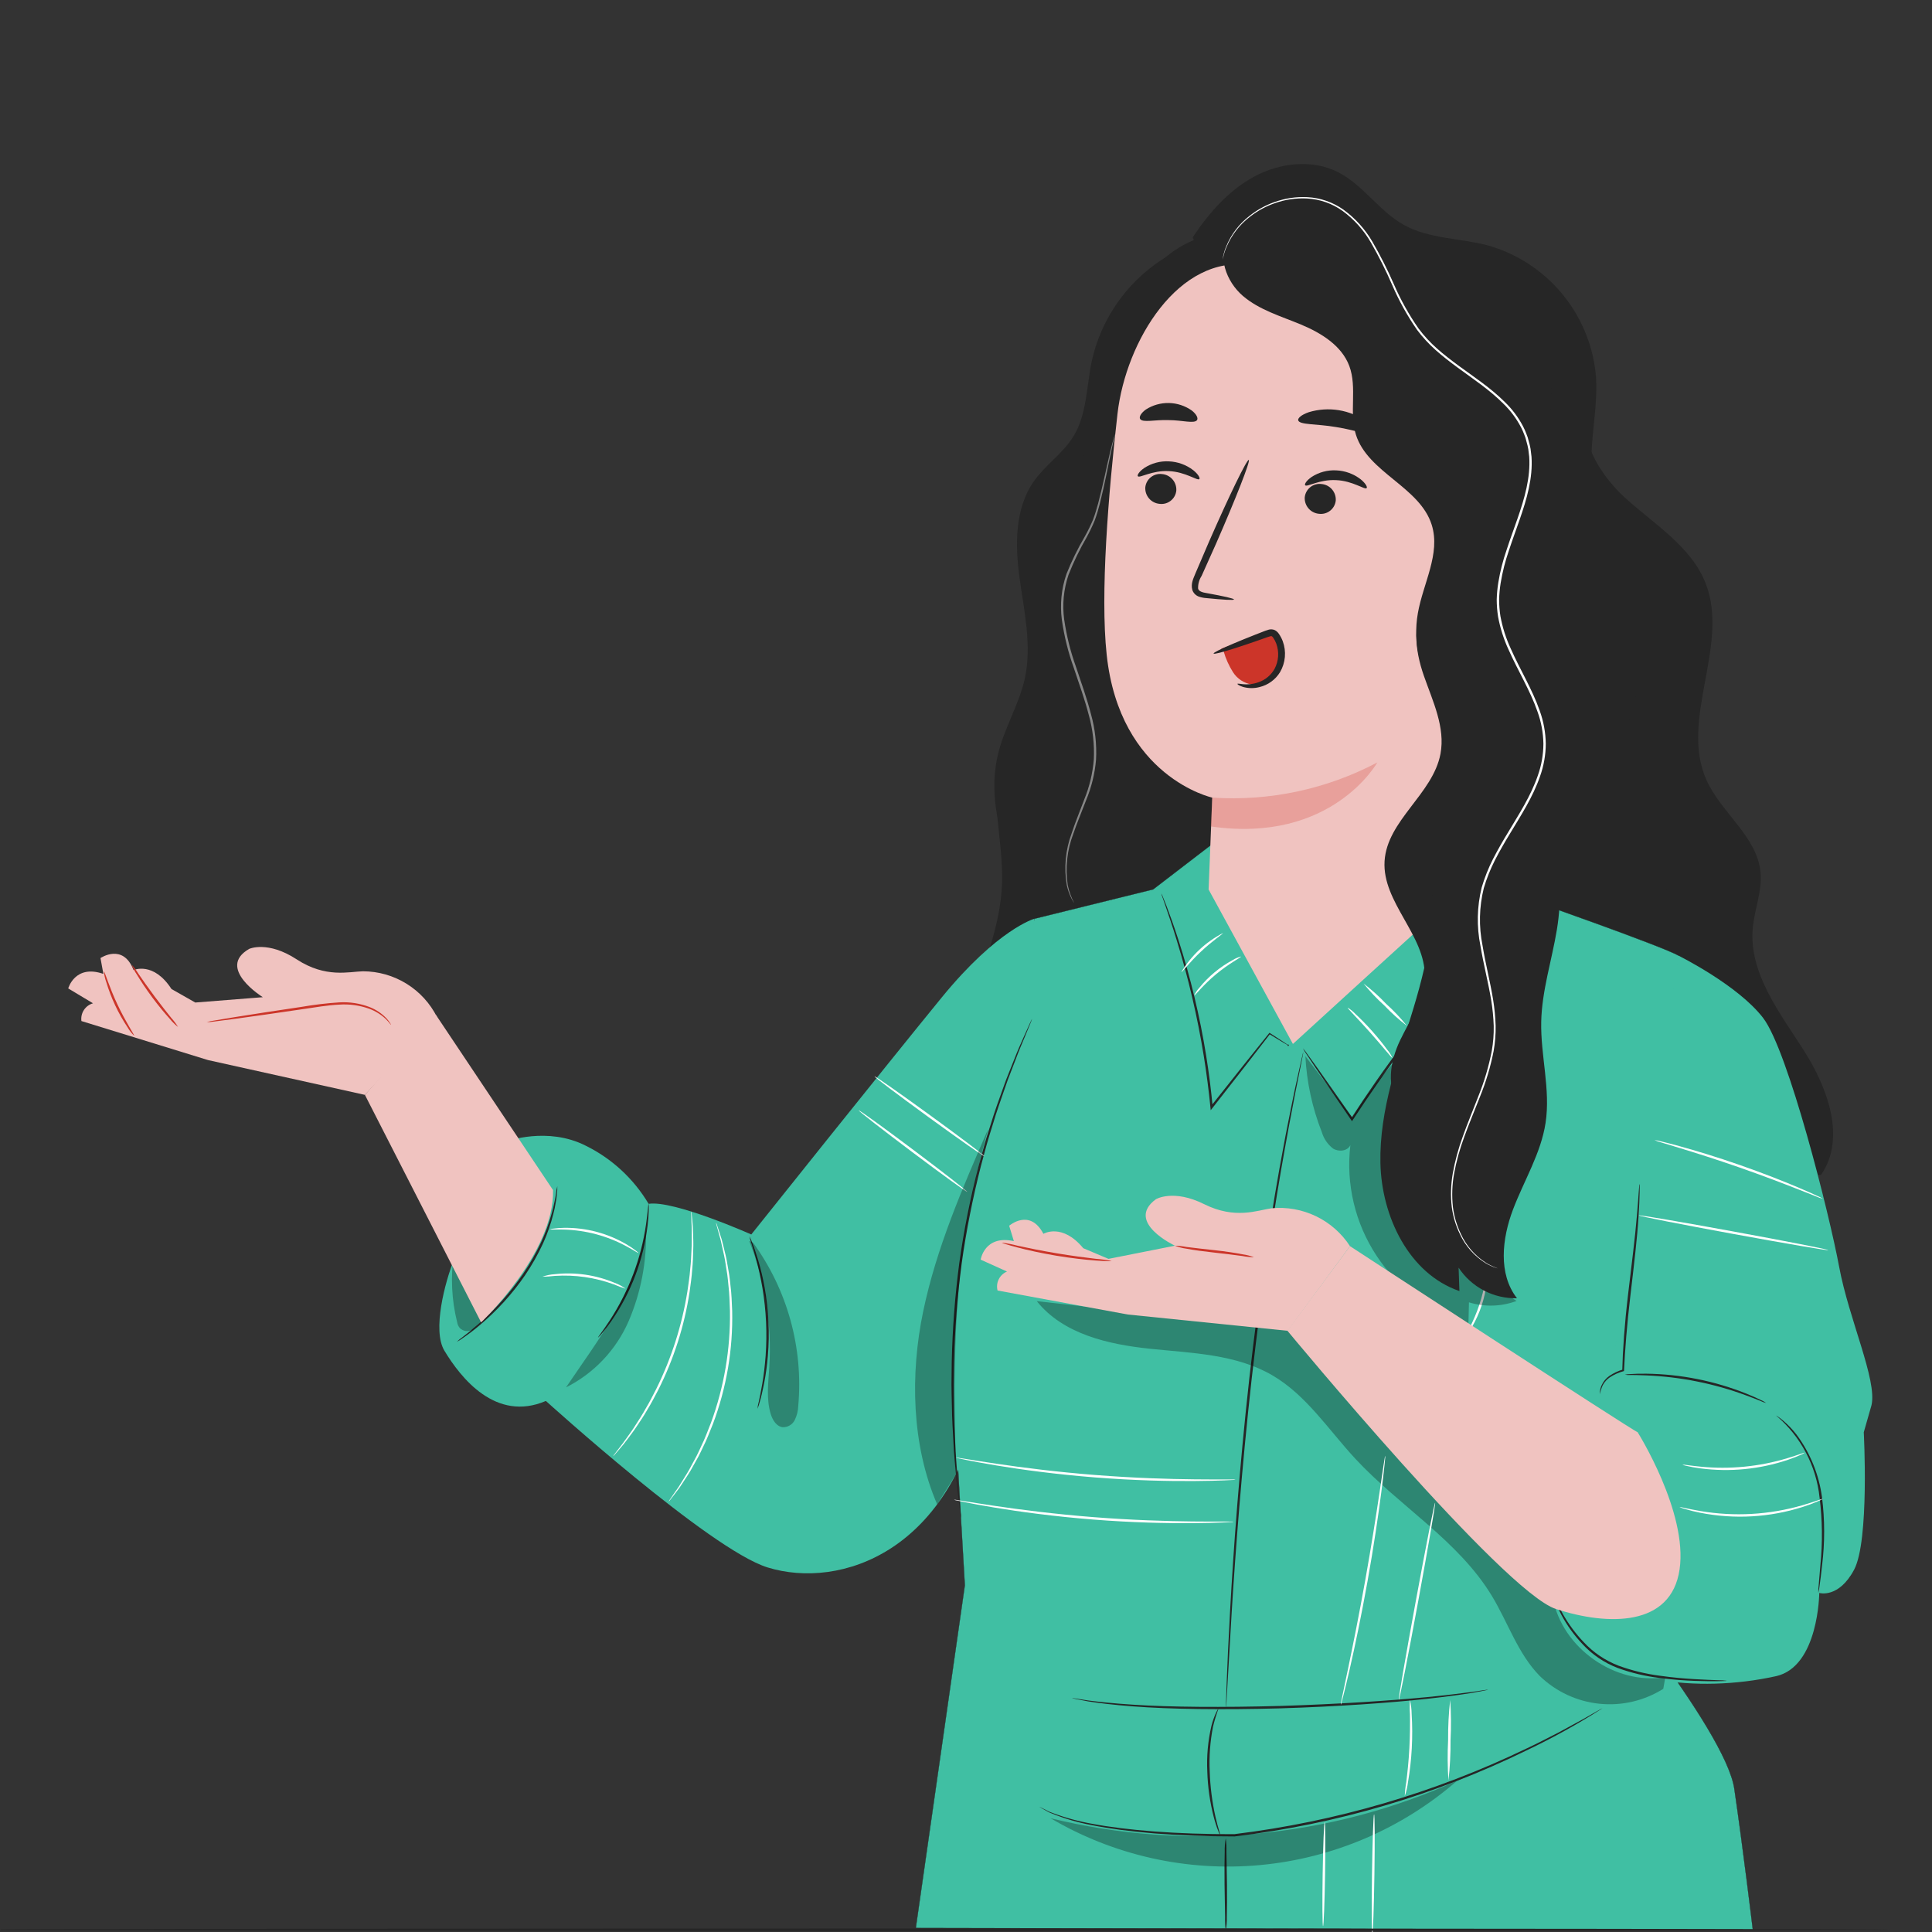
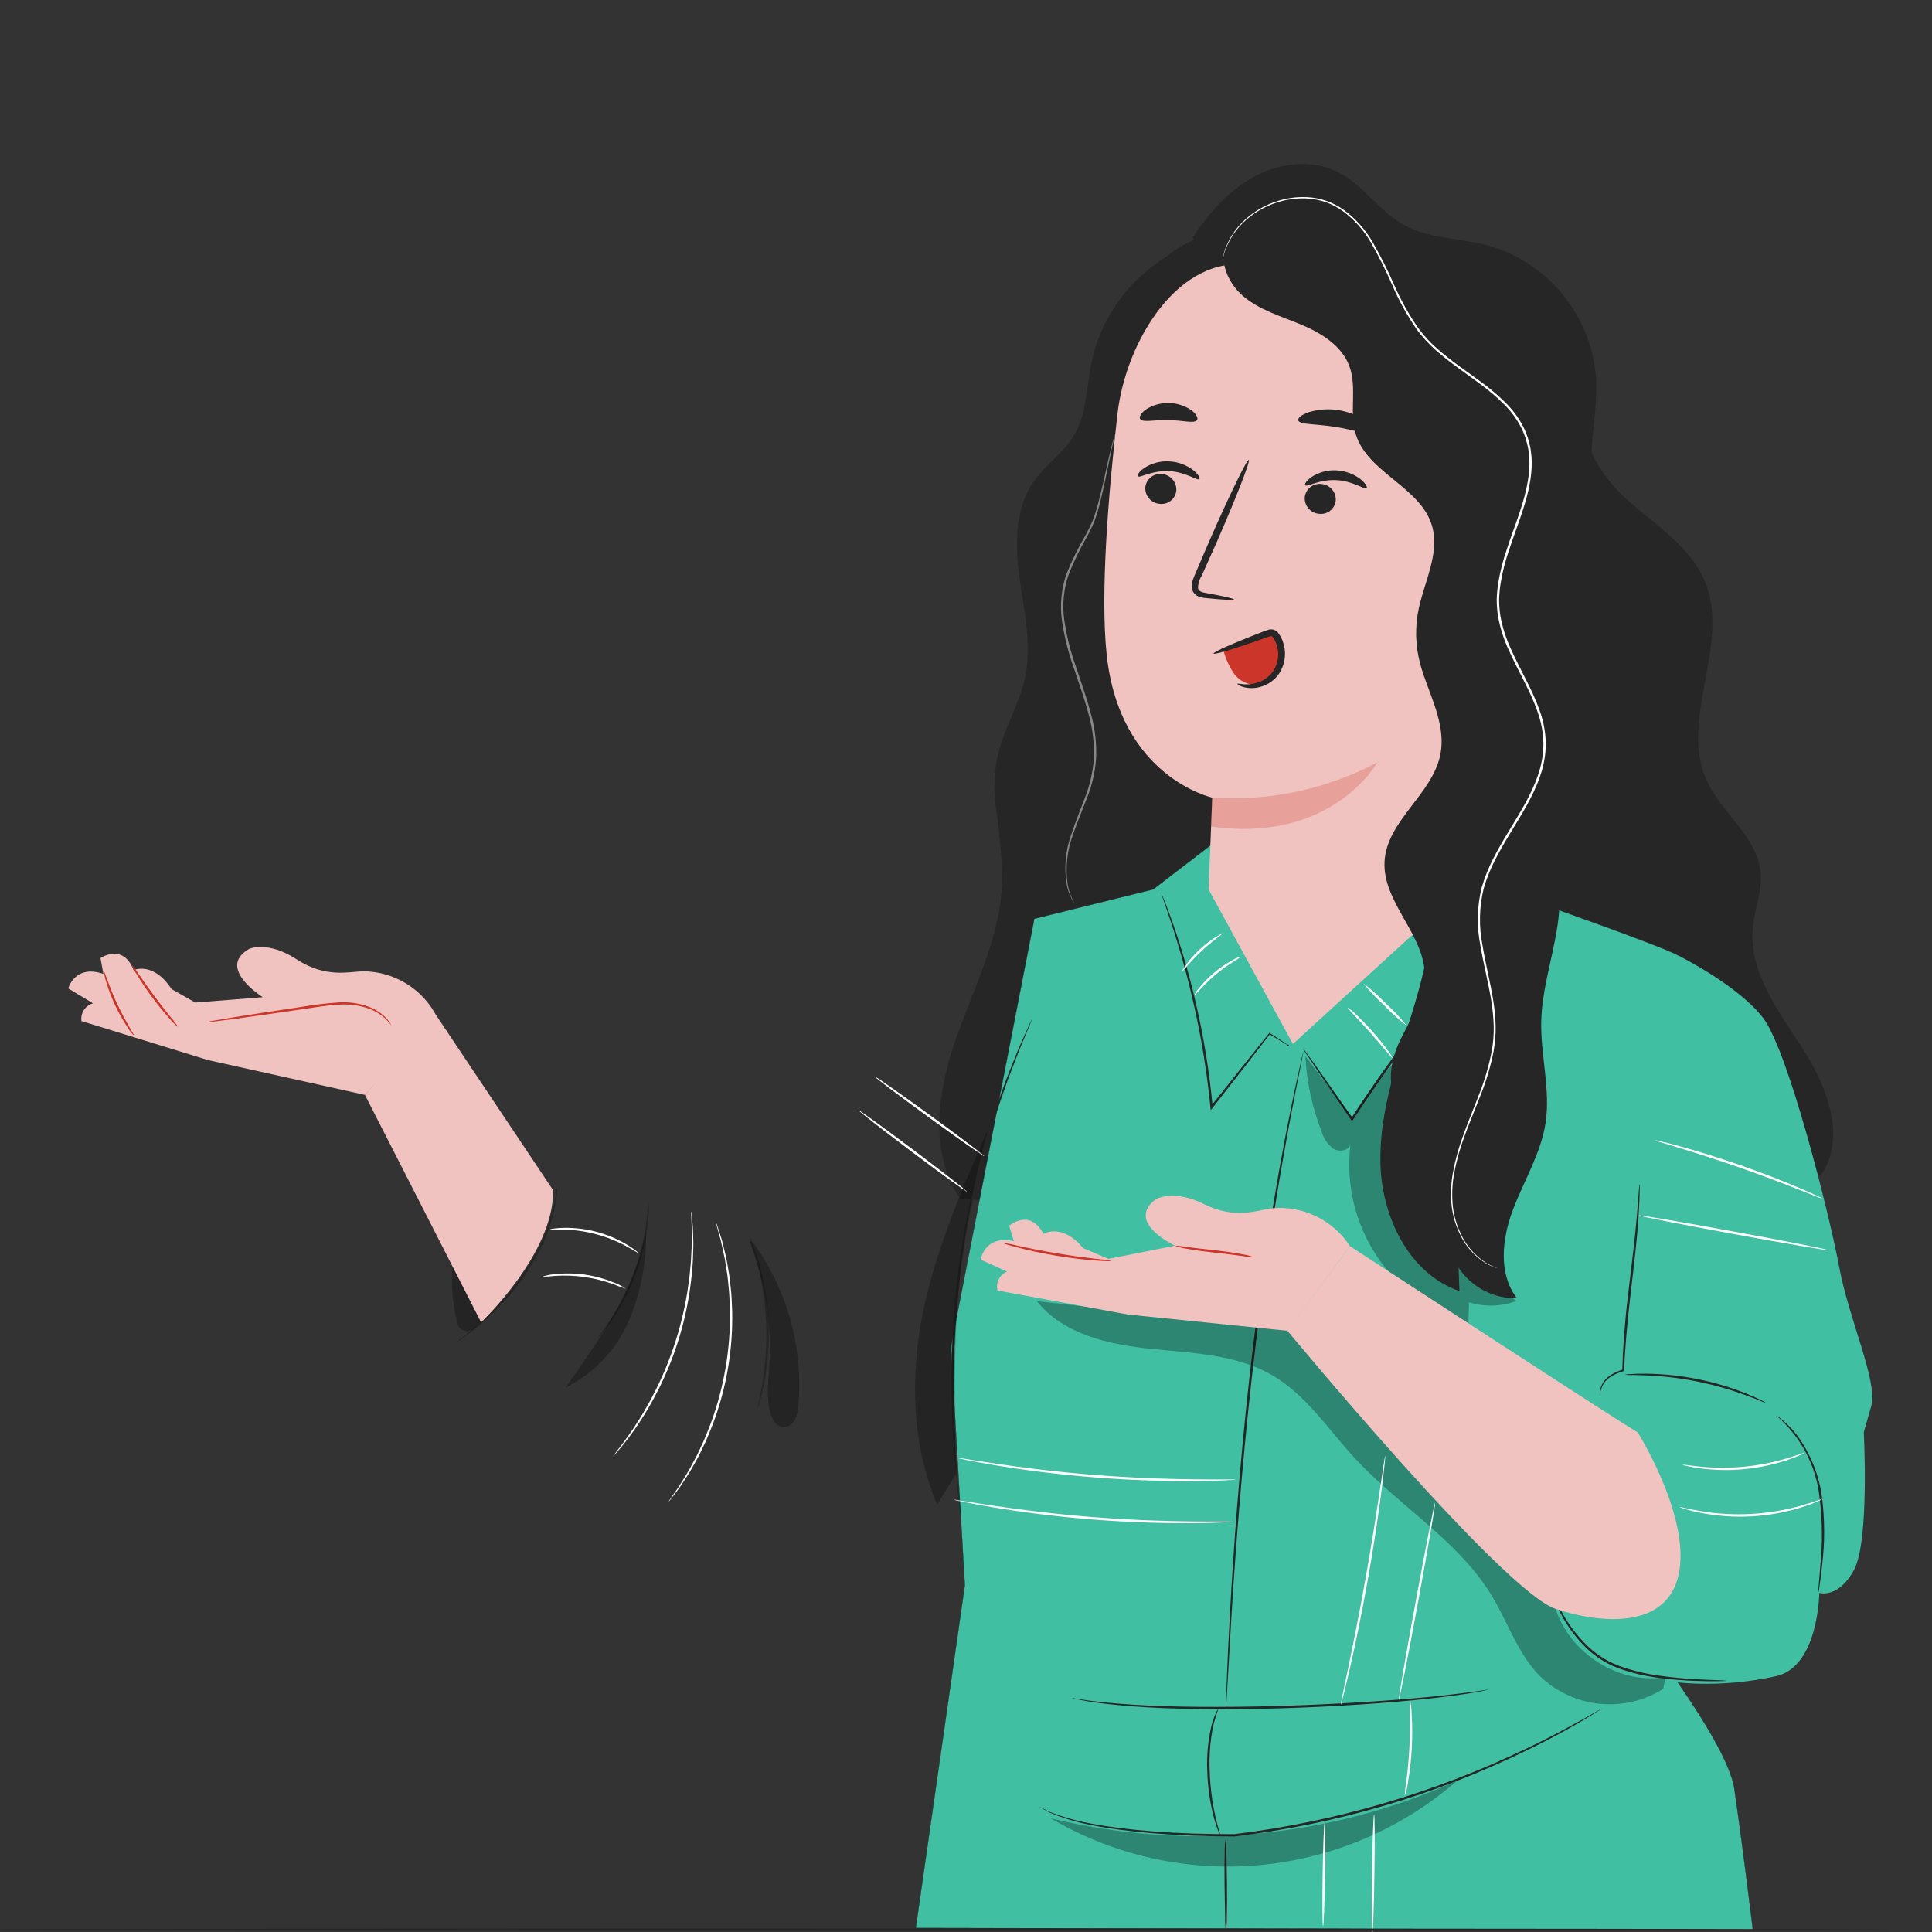
<svg xmlns="http://www.w3.org/2000/svg" width="1795" height="1795" viewBox="0 0 1795 1795" fill="none">
  <rect x="0" y="0" width="1795" height="1795" fill="#333333" stroke="none" />
  <g clip-path="url(#clip0_1079_1615)">
    <path d="M945.668 674.854C929.407 693.516 925.15 719.882 925.877 744.615C926.605 769.348 931.62 793.921 931.026 818.671C929.796 869.888 905.004 917.057 888.067 965.405C871.13 1013.75 862.949 1071.04 891.847 1113.33C913.47 1115.44 935.474 1117.53 956.763 1113.19C978.053 1108.85 998.892 1097.03 1008.83 1077.7C1017.02 1061.75 1016.89 1042.98 1016.59 1025.05L1012.07 762.788" fill="#262626" />
    <path d="M1479.73 364.147C1459.99 395.519 1481.94 436.977 1509.28 461.987C1536.63 486.998 1571.21 507.484 1584.71 541.988C1607.23 599.574 1560.19 668.192 1585.43 724.634C1599.15 755.316 1632.64 777.172 1635.71 810.649C1637.3 828.046 1630.02 844.984 1628.47 862.39C1624.8 903.831 1653.04 940.25 1675.5 975.266C1697.96 1010.28 1715.49 1057.36 1691.89 1091.62L1381.77 1083.44C1374.07 1083.88 1366.38 1082.34 1359.45 1078.96C1345.42 1070.51 1344.91 1050.71 1346.07 1034.37C1355.99 894.987 1365.91 755.608 1375.84 616.235" fill="#262626" />
    <path d="M927.652 699.021C933.714 675.246 947.139 653.741 952.284 629.74C958.78 599.309 951.474 567.89 947.274 537.057C943.073 506.223 942.718 472.347 960.699 446.929C971.4 431.803 987.709 421.135 997.379 405.332C1009.89 384.893 1009.38 359.402 1014.24 335.952C1019.75 310.75 1031.58 287.367 1048.62 268.006C1065.66 248.645 1087.34 233.943 1111.63 225.286L1112.22 852.397L997.067 890.034C975.955 861.986 954.666 833.631 940.31 801.593C925.954 769.554 918.947 733.035 927.652 699.021Z" fill="#262626" />
    <path d="M1108.11 220.53C1123.08 197.998 1141.46 176.931 1165.23 164.088C1189 151.245 1218.98 147.717 1243.1 159.924C1266.43 171.735 1281.26 196.07 1304.09 208.839C1327.55 221.968 1356.05 221.145 1382.07 227.905C1409.61 235.658 1434.09 251.737 1452.15 273.944C1470.22 296.15 1480.98 323.398 1482.97 351.959C1484.98 392.361 1469.3 435.418 1486.78 471.893C1503.67 507.121 1548.57 528.283 1551.42 567.242C1554.08 603.557 1517.56 632.133 1514 668.37C1509.46 714.509 1559.04 752.431 1555.99 798.704C1553.17 841.536 1506.66 870.87 1501.1 913.43C1496.16 951.3 1525.16 990.432 1511.12 1025.95C1503.52 1045.18 1485.2 1057.53 1469.6 1071.12C1454.01 1084.7 1439.39 1103.87 1443.47 1124.16L1005.34 1027.83C1032.31 942.604 1059.43 851.224 1034.48 765.391C1025.47 734.393 1009.96 705.595 1000.76 674.666C990.086 638.771 988.163 600.814 989.428 563.385C991.823 492.54 1005.37 422.462 1023.43 353.918C1037.22 301.553 1059.09 243.664 1109.14 223.06" fill="#262626" />
    <path d="M998.014 838.923C995.245 833.686 993.227 828.084 992.02 822.284C989.607 806.262 991.378 789.889 997.161 774.755C1000.41 765.049 1004.84 754.714 1009.13 743.392C1014.1 731.41 1017.21 718.736 1018.33 705.812C1019.07 691.483 1017.46 677.131 1013.57 663.322C1009.88 648.932 1004.64 634.503 999.712 619.654C994.572 605.362 990.891 590.586 988.725 575.552C986.851 561.573 988.235 547.349 992.77 533.994C997.471 522.079 1003.05 510.528 1009.46 499.438C1012.28 494.298 1014.82 489.008 1017.06 483.592C1019.04 478.28 1020.47 473.067 1021.8 468.089C1026.81 448.113 1029.71 431.739 1032.17 420.521C1033.35 414.888 1034.36 410.555 1035.08 407.634L1035.95 404.306C1036.08 403.933 1036.16 403.544 1036.18 403.149C1035.99 403.493 1035.85 403.858 1035.75 404.237C1035.5 404.969 1035.09 406.057 1034.67 407.508C1033.81 410.412 1032.65 414.732 1031.33 420.33C1028.62 431.496 1025.47 447.849 1020.29 467.681C1018.92 472.612 1017.45 477.782 1015.47 482.968C1013.2 488.3 1010.65 493.507 1007.83 498.567C1001.3 509.703 995.62 521.317 990.838 533.309C986.139 546.954 984.673 561.504 986.555 575.812C988.709 591.005 992.409 605.938 997.598 620.377C1002.55 635.266 1007.78 649.638 1011.46 663.885C1015.31 677.462 1016.93 691.575 1016.26 705.673C1015.2 718.41 1012.21 730.912 1007.39 742.747C1003.19 754.039 998.828 764.442 995.649 774.261C989.923 789.652 988.375 806.286 991.163 822.47C992.11 826.812 993.603 831.017 995.606 834.984C996.312 836.327 996.953 837.298 997.338 837.965C997.52 838.313 997.748 838.635 998.014 838.923Z" fill="#888888" />
    <path d="M1383.06 796.247L1417.23 834.543C1417.23 834.543 1545.73 879.606 1559.4 887.839C1573.07 896.072 1471.92 1449.67 1471.92 1449.67C1471.92 1449.67 1603.14 1605.93 1611.34 1661.99C1619.54 1718.04 1628.52 1792.85 1628.52 1792.85L850.814 1791.28L896.411 1472.86L883.536 1251.12L960.998 853.608L1071.39 826.336L1130.17 781.203L1383.06 796.247Z" fill="#40BFA3" />
    <path d="M1628.64 1792.98V1792.86C1628.55 1792.11 1619.58 1717.46 1611.47 1662C1609.6 1649.19 1601.1 1630.06 1586.21 1605.12C1574.31 1585.19 1558.31 1561.5 1538.67 1534.75C1505.69 1489.83 1473.27 1451.09 1472.06 1449.64C1472.66 1446.34 1497.77 1308.72 1520.91 1171.86C1552.21 986.779 1565.19 891.192 1559.45 887.748C1545.99 879.636 1419.73 835.318 1417.29 834.451L1383.11 796.138H1383.06L1130.16 781.09L1130.13 781.116L1071.36 826.236L960.928 853.534V853.599L883.436 1251.12L896.311 1472.89L850.696 1791.41H850.822L1628.64 1792.98ZM1383.01 796.351L1417.22 834.646C1418.52 835.079 1545.86 879.805 1559.37 887.942C1564.92 891.288 1551.55 989.457 1520.71 1171.83C1497.4 1309.67 1472.1 1448.28 1471.84 1449.66V1449.71L1471.88 1449.75C1472.21 1450.14 1505.06 1489.34 1538.51 1534.89C1558.15 1561.63 1574.14 1585.31 1586.04 1605.24C1600.91 1630.15 1609.43 1649.26 1611.27 1662.04C1619.23 1716.42 1628.02 1789.31 1628.43 1792.76L850.978 1791.19L896.527 1472.91L883.652 1251.14L961.097 853.699L1071.46 826.4L1130.21 781.311L1383.01 796.351Z" fill="#262626" />
    <path d="M1559.42 887.852C1559.42 887.852 1614.79 915.262 1638.15 945.836C1661.51 976.41 1699.73 1128.4 1708.73 1176.95C1717.73 1225.51 1744.19 1282.15 1738.8 1305.53L1731.61 1330.71C1731.61 1330.71 1737 1431.43 1722.62 1458.41C1708.25 1485.39 1690.26 1479.99 1690.26 1479.99C1690.26 1479.99 1689.75 1548.51 1650.03 1557.32C1575.94 1573.76 1491.1 1561.28 1465.94 1521.71C1440.78 1482.15 1442.21 1465.61 1442.21 1465.61L1476.37 1319.93L1495.59 1280.61L1514.11 1168.85L1559.42 887.852Z" fill="#40BFA3" />
-     <path d="M961 853.607C961 853.607 926.97 863.114 875.132 926.506C823.295 989.899 698.01 1146.94 698.01 1146.94C698.01 1146.94 626.092 1114.87 602.611 1118.47C588.781 1095.2 568.501 1076.44 544.23 1064.47C508.55 1046.36 470.505 1060.49 470.505 1060.49L421.604 1170.66C413.488 1191.28 401.445 1235.95 412.887 1254.92C428.074 1280.11 460.64 1321.55 507.173 1301.6C507.173 1301.6 659.351 1439.63 713.128 1456.28C780.175 1477.02 886.353 1442.59 914.502 1289.51C942.781 1135.92 961 853.607 961 853.607Z" fill="#40BFA3" />
    <path d="M1139.02 1586.93C1139.14 1586.41 1139.2 1585.88 1139.21 1585.35C1139.29 1584.19 1139.4 1582.65 1139.54 1580.7C1139.78 1576.48 1140.12 1570.49 1140.57 1562.83C1141.48 1547.17 1142.79 1524.75 1144.4 1497.09C1147.87 1441.63 1153.58 1365 1162.96 1280.7C1167.73 1238.55 1173 1198.48 1178.28 1162.11C1183.71 1125.77 1189.02 1093.09 1194.01 1065.75C1196.35 1052.05 1198.81 1039.72 1200.86 1028.87C1202.9 1018.02 1204.75 1008.69 1206.31 1001.08C1207.81 993.556 1208.98 987.646 1209.81 983.521C1210.16 981.602 1210.45 980.085 1210.67 978.945C1210.8 978.428 1210.87 977.9 1210.89 977.368C1210.7 977.862 1210.55 978.373 1210.45 978.893L1209.38 983.426C1208.46 987.551 1207.15 993.413 1205.48 1000.9C1203.78 1008.49 1201.78 1017.8 1199.64 1028.63C1197.51 1039.46 1194.91 1051.78 1192.46 1065.46C1187.27 1092.76 1181.79 1125.45 1176.25 1161.81C1170.86 1198.21 1165.51 1238.27 1160.75 1280.45C1151.36 1364.8 1145.91 1441.48 1142.84 1497C1141.3 1524.76 1140.26 1547.26 1139.71 1562.79C1139.45 1570.45 1139.25 1576.46 1139.11 1580.68C1139.07 1582.64 1139.03 1584.17 1139.01 1585.34C1138.96 1585.87 1138.97 1586.4 1139.02 1586.93Z" fill="#262626" />
    <g opacity="0.3">
      <path d="M1545.34 1569.06C1527.62 1580.21 1506.68 1585.09 1485.87 1582.92C1465.05 1580.75 1445.57 1571.66 1430.53 1557.1C1410.27 1536.45 1401.13 1507.63 1386.16 1482.87C1354.99 1431.29 1300.09 1399.4 1259.14 1355.2C1234.29 1328.38 1213.73 1296.24 1182.15 1277.81C1148.38 1258.1 1107.39 1257.16 1068.5 1253.12C1029.61 1249.08 987.664 1239.47 963.284 1208.89L1169.95 1232.14C1195.89 1235.06 1222.6 1238.22 1245.39 1250.94C1277.29 1268.77 1296.46 1302.25 1318.01 1331.77C1342.41 1365.17 1371.41 1394.94 1404.15 1420.2C1416.96 1430.08 1430.98 1440.06 1437 1455.09C1440.75 1464.45 1440.94 1474.78 1442.75 1484.68C1451.22 1531.14 1500.69 1565.95 1547.25 1558.23" fill="black" />
    </g>
    <path d="M1442.2 1472.1C1442.04 1472.79 1441.99 1473.49 1442.04 1474.19C1442.07 1476.2 1442.32 1478.21 1442.8 1480.16C1444.57 1487.32 1447.28 1494.22 1450.85 1500.68C1456.05 1510.31 1462.47 1519.22 1469.97 1527.19C1479.08 1537.16 1490.38 1544.86 1502.98 1549.69C1515.55 1554.27 1528.61 1557.39 1541.89 1558.97C1554.07 1560.62 1565.11 1561.31 1574.37 1561.67C1583.62 1562.04 1591.14 1562.04 1596.32 1561.96L1602.29 1561.8C1602.99 1561.83 1603.69 1561.75 1604.38 1561.59C1601.71 1561.23 1599.03 1561.06 1596.34 1561.08C1591.16 1560.88 1583.68 1560.62 1574.45 1560.07C1565.22 1559.53 1554.24 1558.65 1542.17 1556.91C1529.07 1555.23 1516.2 1552.1 1503.79 1547.58C1491.49 1542.87 1480.43 1535.4 1471.46 1525.75C1464.01 1517.96 1457.56 1509.28 1452.24 1499.91C1448.6 1493.61 1445.72 1486.92 1443.65 1479.95C1443.02 1477.36 1442.53 1474.74 1442.2 1472.1Z" fill="#262626" />
    <path d="M1523.28 1100.04C1523.07 1100.72 1522.96 1101.43 1522.96 1102.14C1522.83 1103.77 1522.67 1105.76 1522.48 1108.16C1522.12 1113.39 1521.59 1120.95 1520.75 1130.25C1519.25 1148.93 1515.96 1174.59 1512.59 1203.02C1509.37 1230.07 1507.66 1254.85 1507.23 1273.17L1507.8 1272.41C1503.29 1273.74 1499.01 1275.78 1495.12 1278.44C1492.17 1280.52 1489.81 1283.33 1488.27 1286.59C1486.92 1289.32 1486.27 1292.34 1486.38 1295.39C1486.97 1292.5 1487.88 1289.68 1489.09 1287C1490.7 1283.98 1493.03 1281.41 1495.88 1279.51C1499.72 1277.05 1503.9 1275.19 1508.3 1273.98L1508.85 1273.82L1508.88 1273.22C1509.68 1254.96 1511.62 1230.3 1514.83 1203.28C1518.19 1174.89 1521.24 1149.12 1522.34 1130.38C1522.98 1121.02 1523.26 1113.42 1523.36 1108.18C1523.36 1105.77 1523.4 1103.77 1523.41 1102.13C1523.47 1101.43 1523.42 1100.73 1523.28 1100.04Z" fill="#262626" />
    <path d="M892.774 1410.06C892.823 1409.65 892.823 1409.24 892.774 1408.83C892.704 1407.9 892.618 1406.72 892.505 1405.24C892.206 1401.93 891.786 1397.33 891.254 1391.48C890.686 1385.51 889.907 1378.21 889.379 1369.7C888.85 1361.19 887.841 1351.54 887.482 1340.82C887.049 1330.11 886.291 1318.38 886.252 1305.77C886.183 1299.47 885.97 1292.95 886.009 1286.23L886.325 1265.53C887.107 1234.8 889.51 1204.14 893.523 1173.67C897.802 1143.22 903.762 1113.04 911.374 1083.25C913.224 1076.41 915.026 1069.75 916.778 1063.26C918.55 1056.78 920.633 1050.6 922.447 1044.56C925.994 1032.46 930.039 1021.43 933.529 1011.3C935.23 1006.21 936.981 1001.42 938.782 996.935L943.685 984.2C946.642 976.209 949.557 969.467 951.878 963.943L957.157 951.173L958.482 947.828C958.656 947.455 958.784 947.062 958.863 946.658C958.618 946.988 958.419 947.35 958.27 947.733L956.746 950.991C955.377 954.024 953.48 958.241 951.068 963.596C948.626 969.082 945.59 975.772 942.515 983.732C940.924 987.701 939.234 991.931 937.444 996.423C935.593 1000.89 933.789 1005.67 932.031 1010.75C928.436 1020.87 924.296 1031.9 920.663 1044C918.805 1050.04 916.679 1056.22 914.873 1062.71C913.067 1069.19 911.248 1075.88 909.364 1082.72C901.612 1112.56 895.576 1142.83 891.288 1173.36C887.26 1203.92 884.911 1234.67 884.251 1265.49C884.173 1272.59 884.098 1279.51 884.026 1286.25C884.026 1292.97 884.273 1299.51 884.381 1305.82C884.502 1318.45 885.342 1330.19 885.888 1340.92C886.351 1351.65 887.49 1361.31 888.123 1369.81C888.755 1378.32 889.677 1385.61 890.379 1391.58C891.093 1397.41 891.652 1401.98 892.055 1405.3C892.254 1406.76 892.419 1407.94 892.544 1408.86C892.571 1409.27 892.648 1409.67 892.774 1410.06Z" fill="#262626" />
    <path d="M703.752 1308.85C704.613 1306.88 705.293 1304.84 705.783 1302.75C706.996 1298.79 708.412 1292.97 709.846 1285.7C711.5 1277.19 712.69 1268.59 713.41 1259.94C715.172 1238.72 714.173 1217.37 710.439 1196.41C708.916 1187.87 706.928 1179.42 704.484 1171.09C702.384 1164 700.431 1158.33 698.855 1154.5C698.173 1152.47 697.303 1150.5 696.256 1148.62C696.658 1150.73 697.249 1152.8 698.023 1154.8C699.322 1158.7 701.054 1164.42 702.947 1171.52C704.839 1178.63 706.741 1187.19 708.386 1196.77C711.859 1217.58 712.847 1238.73 711.331 1259.78C710.59 1269.47 709.529 1278.17 708.269 1285.42C707.009 1292.67 705.874 1298.52 704.93 1302.53C704.343 1304.6 703.948 1306.71 703.752 1308.85Z" fill="#262626" />
    <path d="M555.576 1242.79C556.93 1241.63 558.15 1240.32 559.214 1238.89C562.347 1235.19 565.289 1231.33 568.031 1227.33C586.36 1200.85 597.926 1170.29 601.715 1138.31C602.308 1133.49 602.656 1128.65 602.758 1123.81C602.909 1122.03 602.861 1120.24 602.615 1118.47C602.213 1118.47 601.909 1126.03 600.134 1138.1C595.518 1169.62 584.114 1199.76 566.71 1226.44C560.058 1236.66 555.273 1242.54 555.576 1242.79Z" fill="#262626" />
    <path d="M424.384 1246.68C426.464 1245.61 428.448 1244.37 430.314 1242.96C435.566 1239.36 440.631 1235.51 445.489 1231.4C461.636 1217.89 475.863 1202.25 487.775 1184.89C494.29 1175.3 499.986 1165.18 504.803 1154.64C508.673 1146 511.781 1137.03 514.091 1127.85C515.04 1124.35 515.787 1120.79 516.329 1117.19C516.87 1114.51 517.237 1111.79 517.426 1109.05C517.743 1106.74 517.863 1104.4 517.787 1102.06C517.185 1104.32 516.772 1106.62 516.554 1108.94C516.213 1111.64 515.723 1114.32 515.087 1116.96C514.423 1120.5 513.576 1124 512.551 1127.45C510.047 1136.47 506.823 1145.27 502.912 1153.78C498.036 1164.16 492.352 1174.14 485.913 1183.62C474.077 1200.8 460.149 1216.45 444.451 1230.19C438.416 1235.44 433.393 1239.56 429.8 1242.25C427.874 1243.57 426.062 1245.06 424.384 1246.68Z" fill="#262626" />
    <path d="M1078.98 830.093C1079.18 831.137 1079.48 832.16 1079.88 833.148C1080.64 835.314 1081.61 838.187 1082.87 841.757C1085.41 849.249 1089.18 860.06 1093.29 873.592C1104.14 908.786 1112.53 944.693 1118.41 981.051C1121.08 997.708 1123.11 1013.83 1124.6 1028.83L1124.86 1031.5L1126.51 1029.4C1149.58 999.965 1168.64 975.475 1180.02 960.643L1179.28 960.768L1192.66 968.845L1196.16 970.869C1196.1 971.029 1196.1 971.206 1196.17 971.364C1196.23 971.523 1196.35 971.653 1196.5 971.729C1196.66 971.804 1196.83 971.821 1197 971.775C1197.16 971.729 1197.3 971.624 1197.4 971.48C1197.49 971.336 1197.52 971.163 1197.49 970.994C1197.47 970.826 1197.38 970.674 1197.24 970.567C1197.11 970.46 1196.94 970.406 1196.77 970.415C1196.6 970.424 1196.44 970.497 1196.32 970.617L1192.97 968.347L1179.88 959.824L1179.44 959.555L1179.12 959.95C1167.37 974.487 1148.02 998.743 1124.8 1028.07L1126.71 1028.63C1125.3 1013.58 1123.3 997.4 1120.62 980.696C1114.76 944.226 1106.13 908.256 1094.81 873.098C1090.48 859.601 1086.48 848.833 1083.69 841.441C1082.28 837.931 1081.15 835.109 1080.29 832.974C1079.95 831.973 1079.51 831.008 1078.98 830.093Z" fill="#262626" />
    <path d="M1353.22 909.56C1352.56 910.064 1351.97 910.646 1351.46 911.293L1346.74 916.557C1342.7 921.185 1336.92 927.932 1329.97 936.433C1316.04 953.406 1297.44 977.402 1278.26 1004.89C1269.91 1016.85 1262.15 1028.48 1255.23 1039.21L1256.98 1039.18L1223.88 992.143L1214.21 978.71C1213.12 977.06 1211.9 975.498 1210.56 974.039C1211.45 975.808 1212.48 977.504 1213.64 979.109L1222.81 992.875L1255.24 1040.38L1256.13 1041.68L1257 1040.35C1263.98 1029.69 1271.77 1018.11 1280.1 1006.17C1299.25 978.732 1317.61 954.632 1331.21 937.425L1347.4 917.112L1351.79 911.579C1352.35 910.967 1352.83 910.289 1353.22 909.56Z" fill="#262626" />
    <path d="M965.717 1678.74C965.941 1678.93 966.19 1679.1 966.457 1679.23L968.744 1680.53L972.516 1682.61L974.945 1683.94L977.868 1685.11C989.743 1689.87 1002.06 1693.44 1014.64 1695.77C1046.8 1702.2 1093.02 1706.23 1146.98 1706.19H1147.04H1147.1C1241.42 1694.95 1333.19 1667.9 1418.54 1626.17C1442.77 1614.64 1466.26 1601.6 1488.86 1587.12C1488.4 1587.29 1487.97 1587.49 1487.56 1587.74L1483.91 1589.76L1470.03 1597.69L1447.79 1609.76C1438.99 1614.21 1429.08 1619.49 1417.83 1624.73C1332.42 1665.78 1240.88 1692.58 1146.83 1704.08H1146.94C1093.15 1704.27 1046.96 1700.53 1014.87 1694.49C1002.34 1692.3 990.038 1688.95 978.124 1684.48L975.179 1683.39L972.736 1682.15L968.904 1680.23L966.535 1679.09C966.279 1678.94 966.004 1678.82 965.717 1678.74Z" fill="#262626" />
    <path d="M995.925 1577.68C996.231 1577.82 996.556 1577.92 996.89 1577.96L999.766 1578.58L1010.88 1580.72C1020.58 1582.26 1034.7 1584.04 1052.23 1585.34C1087.27 1588.09 1135.84 1588.66 1189.4 1587.21C1242.98 1585.57 1291.4 1582.09 1326.32 1578.32C1343.78 1576.39 1357.86 1574.42 1367.56 1572.85L1378.68 1570.78L1381.56 1570.18C1381.89 1570.14 1382.22 1570.04 1382.52 1569.9C1382.19 1569.87 1381.85 1569.89 1381.51 1569.95L1378.6 1570.33L1367.42 1571.99C1357.7 1573.29 1343.6 1575.02 1326.16 1576.75C1291.24 1580.11 1242.86 1583.34 1189.31 1584.98C1135.81 1586.43 1087.31 1586.12 1052.32 1583.78C1034.82 1582.68 1020.7 1581.15 1010.99 1579.88L999.831 1578.14L996.912 1577.75C996.588 1577.68 996.255 1577.66 995.925 1577.68Z" fill="#262626" />
    <path d="M1133.71 1705.12C1134.09 1704.97 1131.72 1698.65 1129.3 1688.06C1126.19 1674.25 1124.4 1660.17 1123.94 1646.03C1123.27 1631.9 1124.32 1617.75 1127.07 1603.88C1128.48 1598.2 1130.2 1592.6 1132.22 1587.11C1131.25 1588.38 1130.45 1589.77 1129.83 1591.24C1128.03 1595.19 1126.59 1599.3 1125.52 1603.51C1122.27 1617.46 1120.98 1631.8 1121.69 1646.11C1122.12 1660.39 1124.16 1674.59 1127.75 1688.43C1128.39 1691.09 1129.19 1693.44 1129.85 1695.52C1130.39 1697.3 1131.01 1699.06 1131.73 1700.77C1132.21 1702.3 1132.87 1703.76 1133.71 1705.12Z" fill="#262626" />
    <path d="M1138.85 1793.74C1139.61 1789.6 1139.94 1785.39 1139.83 1781.17C1140.06 1773.41 1140.09 1762.67 1139.98 1750.84C1139.79 1739.38 1139.61 1729 1139.47 1720.51C1139.58 1716.31 1139.38 1712.11 1138.85 1707.95C1138.09 1712.09 1137.76 1716.3 1137.88 1720.51C1137.64 1728.28 1137.61 1739.01 1137.72 1750.84C1137.92 1762.31 1138.09 1772.68 1138.23 1781.17C1138.12 1785.37 1138.32 1789.57 1138.85 1793.74Z" fill="#262626" />
    <path d="M1509.61 1277.22C1511.37 1277.51 1513.16 1277.6 1514.94 1277.5C1518.35 1277.5 1523.3 1277.61 1529.39 1277.86C1561.19 1279.14 1592.6 1285.43 1622.44 1296.5C1628.17 1298.61 1632.77 1300.4 1635.93 1301.72C1637.53 1302.49 1639.21 1303.09 1640.95 1303.51C1639.5 1302.47 1637.93 1301.6 1636.29 1300.91C1633.23 1299.35 1628.7 1297.31 1623.02 1295C1593.25 1283.02 1561.52 1276.67 1529.44 1276.28C1523.3 1276.23 1518.34 1276.37 1514.92 1276.63C1513.13 1276.63 1511.35 1276.83 1509.61 1277.22Z" fill="#262626" />
    <path d="M1650.21 1315.18C1672.99 1334.44 1687.45 1361.77 1690.57 1391.45C1693.15 1412.18 1693.4 1433.15 1691.32 1453.94C1690.67 1461.66 1690.13 1468.05 1689.72 1472.92C1689.41 1475.24 1689.29 1477.58 1689.37 1479.92C1689.97 1477.66 1690.38 1475.35 1690.59 1473.02C1691.23 1468.56 1692.07 1462.1 1692.91 1454.09C1695.48 1433.18 1695.44 1412.02 1692.8 1391.12C1690 1370.07 1681.89 1350.07 1669.24 1333.01C1665.34 1327.93 1660.87 1323.32 1655.93 1319.24C1654.6 1318.13 1653.21 1317.09 1651.77 1316.12C1650.8 1315.44 1650.26 1315.12 1650.21 1315.18Z" fill="#262626" />
-     <path d="M1381.48 1183.26C1380.78 1183.18 1379.67 1196.73 1374.36 1212.44C1369.16 1228.2 1361.9 1239.68 1362.51 1240.05C1364.6 1237.91 1366.34 1235.46 1367.66 1232.77C1374.87 1220.29 1379.49 1206.48 1381.23 1192.17C1381.78 1189.23 1381.87 1186.22 1381.48 1183.26Z" fill="white" />
    <g opacity="0.3">
      <path d="M1409.01 1208.71C1394.82 1214.01 1379.27 1214.45 1364.8 1209.98L1364.32 1229.72C1329.37 1219.55 1299.17 1197.29 1279.08 1166.92C1258.99 1136.55 1250.33 1100.04 1254.62 1063.88C1252.06 1069.57 1243.7 1070.42 1238.45 1067.06C1233.49 1063.2 1229.87 1057.88 1228.09 1051.86C1219.21 1029.32 1214.05 1005.48 1212.81 981.275L1256.49 1038.73C1272.62 1011.97 1292.55 987.683 1315.66 966.643C1336.65 1048.13 1365.33 1127.44 1401.3 1203.5" fill="black" />
    </g>
    <g opacity="0.3">
      <path d="M699.702 1154.58C731.58 1198.42 746.481 1252.33 741.64 1306.32C741.49 1310.91 740.354 1315.41 738.309 1319.52C737.254 1321.56 735.637 1323.25 733.651 1324.39C731.664 1325.54 729.392 1326.09 727.102 1325.99C721.407 1325.27 717.856 1319.43 716.141 1313.94C711.75 1299.88 713.828 1284.74 714.751 1270.03C717.216 1230.12 710.847 1190.16 696.099 1152.99" fill="black" />
    </g>
    <g opacity="0.3">
      <path d="M454.034 1222.59L448.439 1228.11C444.617 1228.96 442.016 1233.74 438.644 1235.71C436.803 1236.6 434.737 1236.91 432.716 1236.61C430.695 1236.31 428.811 1235.4 427.311 1234.01C425.96 1232.46 425.073 1230.56 424.75 1228.53C419.575 1207.8 418.534 1186.24 421.687 1165.1C435.483 1182.4 446.405 1201.81 454.034 1222.59Z" fill="black" />
    </g>
    <g opacity="0.3">
      <path d="M600.163 1142.99C600.998 1171.95 595.522 1200.74 584.114 1227.37C572.52 1254.1 551.913 1275.9 525.889 1288.99C555.242 1245.36 589.453 1202.89 600.163 1142.99Z" fill="black" />
    </g>
    <g opacity="0.3">
      <path d="M1354.46 1654.09L1354.02 1654.29C1356.72 1651.95 1359.39 1649.59 1362.01 1647.16L1354.46 1654.09Z" fill="black" />
    </g>
    <g opacity="0.3">
      <path d="M1354 1654.28C1302.65 1699.06 1238.51 1726.53 1170.69 1732.82C1102.86 1739.1 1034.77 1723.88 976.071 1689.3C1102.42 1720.24 1235.48 1707.91 1354 1654.28Z" fill="black" />
    </g>
    <path d="M1563.18 1360.82C1564.58 1361.43 1566.06 1361.85 1567.57 1362.08C1570.43 1362.78 1574.62 1363.54 1579.84 1364.25C1607.17 1367.84 1634.96 1365.12 1661.08 1356.32C1666.06 1354.61 1670.03 1353.06 1672.69 1351.82C1674.14 1351.3 1675.5 1350.59 1676.77 1349.73C1676.62 1349.37 1670.6 1351.8 1660.6 1354.8C1634.51 1362.66 1607.14 1365.33 1580.02 1362.67C1569.63 1361.66 1563.25 1360.44 1563.18 1360.82Z" fill="white" />
    <path d="M1560.46 1400.17C1562.06 1400.96 1563.75 1401.57 1565.5 1401.98C1570.15 1403.39 1574.88 1404.56 1579.66 1405.48C1611.36 1411.75 1644.14 1409.89 1674.93 1400.07C1679.57 1398.62 1684.14 1396.92 1688.6 1394.99C1690.29 1394.38 1691.9 1393.59 1693.41 1392.63C1693.26 1392.25 1686.22 1395.16 1674.47 1398.55C1643.76 1407.41 1611.44 1409.25 1579.93 1403.91C1567.88 1401.88 1560.56 1399.79 1560.46 1400.17Z" fill="white" />
    <path d="M1537.11 1059.24C1539.1 1060.14 1541.17 1060.85 1543.28 1061.37L1560.28 1066.53C1574.62 1070.89 1594.38 1077.12 1615.97 1084.64C1637.57 1092.17 1656.92 1099.58 1670.87 1105.09L1687.39 1111.6C1689.37 1112.5 1691.43 1113.23 1693.55 1113.76C1691.7 1112.6 1689.76 1111.6 1687.74 1110.79C1683.94 1109 1678.38 1106.54 1671.47 1103.59C1657.66 1097.7 1638.36 1090.05 1616.72 1082.5C1595.07 1074.94 1575.2 1068.95 1560.73 1064.98C1553.49 1062.99 1547.6 1061.47 1543.52 1060.51C1541.42 1059.9 1539.28 1059.47 1537.11 1059.24Z" fill="white" />
    <path d="M1522.58 1129.2C1522.46 1129.81 1561.79 1137.54 1610.39 1146.45C1659 1155.35 1698.51 1162.08 1698.62 1161.47C1698.73 1160.85 1659.42 1153.14 1610.8 1144.23C1562.18 1135.31 1522.69 1128.59 1522.58 1129.2Z" fill="white" />
    <path d="M1109.57 924.843C1110.12 925.276 1117.84 915.033 1129.92 905.08C1141.94 895.031 1153.42 889.329 1153.1 888.705C1150.35 889.359 1147.72 890.465 1145.33 891.977C1133.34 898.431 1122.76 907.215 1114.21 917.814C1112.28 919.883 1110.71 922.259 1109.57 924.843Z" fill="white" />
    <path d="M1097.57 903.177C1098.12 903.58 1105.21 893.978 1115.9 884.016C1126.52 873.985 1136.55 867.529 1136.19 866.948C1120.2 875.198 1106.82 887.744 1097.57 903.177Z" fill="white" />
    <path d="M1299.63 1579.28C1300.24 1579.39 1308.29 1538.49 1317.6 1487.93C1326.9 1437.37 1333.96 1396.28 1333.36 1396.16C1332.77 1396.04 1324.7 1436.94 1315.4 1487.52C1306.09 1538.09 1299.01 1579.17 1299.63 1579.28Z" fill="white" />
    <path d="M1245.71 1583.9C1246.05 1583.17 1246.31 1582.4 1246.47 1581.62C1246.93 1579.86 1247.51 1577.67 1248.2 1574.99C1249.68 1569.23 1251.69 1560.85 1254.07 1550.48C1258.83 1529.74 1264.87 1500.95 1270.58 1468.98C1276.3 1437.02 1280.58 1407.89 1283.3 1386.8C1284.66 1376.24 1285.67 1367.69 1286.27 1361.77L1286.93 1354.94C1287.05 1354.15 1287.08 1353.35 1287 1352.55C1286.73 1353.3 1286.55 1354.09 1286.48 1354.89L1285.4 1361.66C1284.49 1367.86 1283.24 1376.29 1281.72 1386.57C1278.6 1407.61 1274.06 1436.64 1268.36 1468.59C1262.66 1500.53 1256.86 1529.32 1252.51 1550.14L1247.34 1574.79L1246 1581.51C1245.8 1582.29 1245.7 1583.09 1245.71 1583.9Z" fill="white" />
-     <path d="M1345.74 1654.27C1347.14 1641.84 1347.78 1629.35 1347.67 1616.85C1348.32 1604.36 1348.21 1591.85 1347.35 1579.38C1345.96 1591.8 1345.31 1604.3 1345.42 1616.8C1344.78 1629.29 1344.89 1641.8 1345.74 1654.27Z" fill="white" />
    <path d="M1305.15 1668.76C1306.58 1664.6 1307.58 1660.29 1308.13 1655.92C1311.71 1634.98 1312.86 1613.7 1311.55 1592.49C1311.48 1588.09 1310.96 1583.7 1309.98 1579.41C1309.67 1583.79 1309.67 1588.18 1309.97 1592.56C1310.11 1600.67 1310.09 1611.85 1309.43 1624.19C1308.78 1636.53 1307.57 1647.65 1306.56 1655.69C1305.79 1660.01 1305.32 1664.38 1305.15 1668.76Z" fill="white" />
    <path d="M1275.02 1796.78C1275.64 1796.78 1276.51 1771.93 1276.96 1741.25C1277.41 1710.58 1277.27 1685.69 1276.65 1685.68C1276.02 1685.67 1275.15 1710.53 1274.7 1741.22C1274.25 1771.9 1274.39 1796.78 1275.02 1796.78Z" fill="white" />
    <path d="M1229.23 1789.54C1229.85 1789.54 1230.7 1767.93 1231.11 1741.25C1231.53 1714.57 1231.37 1692.93 1230.74 1692.92C1230.12 1692.91 1229.28 1714.53 1228.86 1741.22C1228.45 1767.9 1228.61 1789.53 1229.23 1789.54Z" fill="white" />
    <path d="M797.891 1031.67C797.518 1032.17 819.773 1049.52 847.593 1070.42C875.413 1091.32 898.283 1107.86 898.656 1107.36C899.028 1106.86 876.777 1089.52 848.949 1068.61C821.12 1047.71 798.263 1031.17 797.891 1031.67Z" fill="white" />
    <path d="M812.545 1000.06C812.182 1000.57 834.705 1017.56 862.85 1038.02C890.995 1058.48 914.116 1074.67 914.484 1074.16C914.852 1073.65 892.328 1056.66 864.175 1036.2C836.022 1015.73 812.913 999.561 812.545 1000.06Z" fill="white" />
    <path d="M621.189 1395.18C621.872 1394.55 622.482 1393.85 623.008 1393.08L627.893 1386.74L631.358 1382.13C632.579 1380.4 633.787 1378.46 635.143 1376.41C637.784 1372.25 641.041 1367.66 643.925 1362.16C645.441 1359.44 647.029 1356.61 648.689 1353.65C650.317 1350.68 651.72 1347.43 653.323 1344.16C656.644 1337.66 659.386 1330.34 662.469 1322.72C675.014 1289.25 681.054 1253.69 680.263 1217.95C679.887 1209.75 679.696 1201.92 678.709 1194.69C678.276 1191.07 678.029 1187.55 677.47 1184.2C676.912 1180.86 676.335 1177.67 675.803 1174.6C674.898 1168.46 673.339 1163.05 672.221 1158.25C671.615 1155.86 671.121 1153.62 670.537 1151.59C669.952 1149.57 669.316 1147.77 668.779 1146.1C667.748 1142.99 666.921 1140.46 666.271 1138.52C666.027 1137.62 665.685 1136.74 665.254 1135.92C665.35 1136.85 665.546 1137.76 665.838 1138.65C666.379 1140.63 667.077 1143.18 667.934 1146.33C668.413 1148.02 668.936 1149.86 669.502 1151.86C670.022 1153.89 670.45 1156.14 670.996 1158.54C671.992 1163.34 673.434 1168.74 674.235 1174.87C674.714 1177.92 675.218 1181.11 675.747 1184.43C676.253 1187.76 676.457 1191.27 676.851 1194.87C677.747 1202.07 677.864 1209.83 678.189 1217.98C678.735 1253.43 672.745 1288.69 660.52 1321.97C657.528 1329.55 654.856 1336.83 651.625 1343.34C650.066 1346.61 648.719 1349.83 647.143 1352.82C645.567 1355.81 644.02 1358.63 642.552 1361.35C639.776 1366.87 636.632 1371.49 634.103 1375.69C632.804 1377.77 631.652 1379.75 630.492 1381.5C629.331 1383.25 628.192 1384.77 627.187 1386.2L622.671 1392.76C622.092 1393.51 621.596 1394.33 621.189 1395.18Z" fill="white" />
    <path d="M569.641 1352.97C570.289 1352.45 570.871 1351.85 571.373 1351.19L576.05 1345.78C578.094 1343.44 580.519 1340.51 583.113 1336.94C585.707 1333.37 588.891 1329.46 591.883 1324.78C595.01 1320.18 598.379 1315.11 601.627 1309.43C605.091 1303.87 608.253 1297.64 611.683 1291.13C626.066 1262.57 635.858 1231.91 640.698 1200.29C641.668 1193 642.712 1186.09 643.101 1179.55C643.751 1173.05 643.933 1166.95 644.054 1161.39C644.327 1155.84 644.054 1150.81 643.954 1146.4C643.855 1141.98 643.625 1138.19 643.318 1135.09C643.041 1132.21 642.82 1129.85 642.642 1127.98C642.611 1127.14 642.48 1126.31 642.252 1125.51C642.13 1126.34 642.108 1127.18 642.188 1128.01C642.252 1129.89 642.339 1132.25 642.439 1135.15C642.612 1138.24 642.768 1142.02 642.694 1146.41C642.62 1150.81 642.833 1155.81 642.46 1161.34C642.239 1166.86 641.967 1172.91 641.239 1179.38C640.771 1185.88 639.667 1192.72 638.641 1199.96C633.609 1231.31 623.899 1261.73 609.838 1290.2C606.477 1296.7 603.407 1302.92 600.025 1308.47C596.876 1314.16 593.594 1319.25 590.571 1323.88C587.678 1328.6 584.629 1332.58 582.117 1336.18C579.606 1339.78 577.311 1342.8 575.379 1345.22C573.616 1347.52 572.183 1349.39 571.048 1350.89C570.5 1351.53 570.028 1352.23 569.641 1352.97Z" fill="white" />
    <path d="M511.029 1142.2C511.068 1142.58 515.918 1142.17 523.718 1142.38C544.089 1142.89 564.052 1148.21 581.977 1157.91C588.846 1161.61 592.847 1164.37 593.068 1164.06C593.159 1163.94 592.245 1163.13 590.509 1161.77C588.037 1159.86 585.451 1158.11 582.765 1156.52C564.936 1145.87 544.485 1140.41 523.722 1140.78C520.601 1140.82 517.486 1141.06 514.394 1141.48C513.239 1141.53 512.101 1141.77 511.029 1142.2Z" fill="white" />
    <path d="M503.876 1186.2C507.759 1186.15 511.636 1185.89 515.491 1185.42C534.127 1184.21 552.811 1186.89 570.351 1193.31C573.919 1194.85 577.568 1196.19 581.281 1197.33C578.108 1195.02 574.625 1193.17 570.935 1191.83C553.393 1184.46 534.258 1181.71 515.352 1183.84C511.435 1184.08 507.572 1184.88 503.876 1186.2Z" fill="white" />
    <path d="M1252.1 936.185C1251.67 936.666 1261.63 946.506 1273.09 959.405C1284.55 972.305 1293.21 983.324 1293.74 982.934C1292.44 980.131 1290.77 977.516 1288.78 975.156C1285.43 970.559 1280.55 964.388 1274.77 957.902C1269 951.415 1263.43 945.86 1259.25 942.004C1257.14 939.752 1254.73 937.794 1252.1 936.185Z" fill="white" />
    <path d="M1266.87 913.792C1272.78 921.123 1279.26 927.971 1286.26 934.27C1292.73 941.106 1299.74 947.414 1307.22 953.136C1301.32 945.798 1294.83 938.945 1287.83 932.641C1281.36 925.81 1274.35 919.507 1266.87 913.792Z" fill="white" />
    <path d="M888.11 1354.25C888.938 1354.57 889.799 1354.81 890.678 1354.94L898.131 1356.52C904.627 1357.86 914.016 1359.58 925.678 1361.53C949.003 1365.43 981.409 1369.81 1017.39 1372.66C1053.37 1375.51 1086.08 1376.22 1109.72 1376.02C1121.54 1375.93 1131.11 1375.7 1137.71 1375.39L1145.32 1375.01C1146.21 1375.01 1147.1 1374.91 1147.96 1374.72C1147.09 1374.56 1146.2 1374.5 1145.31 1374.55L1137.7 1374.52C1131.09 1374.56 1121.53 1374.54 1109.73 1374.43C1086.11 1374.21 1053.49 1373.22 1017.57 1370.4C981.639 1367.59 949.28 1363.43 925.925 1359.95C914.233 1358.22 904.805 1356.73 898.287 1355.65L890.765 1354.5C889.892 1354.31 889.002 1354.23 888.11 1354.25Z" fill="white" />
    <path d="M886.313 1393.37C887.141 1393.7 888.002 1393.94 888.882 1394.07L896.33 1395.64C902.826 1396.99 912.219 1398.71 923.882 1400.65C947.206 1404.55 979.608 1408.93 1015.59 1411.79C1051.57 1414.64 1084.28 1415.34 1107.92 1415.15C1119.75 1415.07 1129.31 1414.83 1135.92 1414.52L1143.52 1414.13C1144.41 1414.14 1145.3 1414.04 1146.17 1413.84C1145.29 1413.69 1144.4 1413.64 1143.51 1413.68L1135.9 1413.64C1129.29 1413.68 1119.73 1413.67 1107.93 1413.56C1084.31 1413.34 1051.7 1412.35 1015.77 1409.54C979.842 1406.72 947.483 1402.56 924.128 1399.08C912.436 1397.34 903.008 1395.86 896.486 1394.78L888.968 1393.63C888.095 1393.44 887.205 1393.36 886.313 1393.37Z" fill="white" />
    <g opacity="0.3">
      <path d="M870.714 1397.7C846.921 1342.67 845.509 1276.83 857.769 1218.16C870.029 1159.49 894.112 1104.06 918.043 1049.11C884.13 1172.48 885.776 1255.77 888.114 1369.73L870.714 1397.7Z" fill="black" />
    </g>
    <path d="M513.837 1105.74L404.749 942.527L339.029 1017.23L447.003 1228.61C447.003 1228.61 515.106 1164.15 513.837 1105.74Z" fill="#F0C3C0" />
    <path d="M231.598 881.567C231.598 881.567 248.743 873.749 275.669 891.34C302.595 908.93 324.121 902.734 337.235 902.417C351.518 902.439 365.514 906.428 377.664 913.938C389.813 921.448 399.64 932.185 406.049 944.954L339.029 1017.23L193.258 984.899L75.644 948.643C75.158 945.058 75.979 941.417 77.957 938.388C79.936 935.359 82.939 933.145 86.416 932.151L63.398 918.33C63.398 918.33 69.615 895.664 96.036 904.834L93.37 890.119C93.37 890.119 114.315 875.886 124.091 901.294C124.091 901.294 142.536 892.958 159.315 918.869L181.426 931.438L244.178 926.477C244.178 926.477 200.385 899.334 231.598 881.567Z" fill="#F0C3C0" />
    <path d="M192.068 949.662C194.418 949.661 196.764 949.463 199.081 949.07L218.089 946.618C234.125 944.446 256.276 941.306 280.677 937.684C292.902 935.931 304.49 933.846 315.085 933.392C324.441 932.717 333.836 933.974 342.685 937.087C348.63 939.23 354.06 942.593 358.627 946.961C361.791 950.128 363.119 952.283 363.296 952.16C363.361 952.119 363.071 951.561 362.451 950.529C361.509 949.049 360.442 947.652 359.261 946.355C354.803 941.613 349.335 937.937 343.263 935.6C334.255 932.181 324.622 930.719 315.005 931.312C303.388 932.086 291.82 933.468 280.347 935.451C255.925 939.068 233.831 942.465 217.857 945.039L198.951 948.201C196.62 948.493 194.317 948.981 192.068 949.662Z" fill="#CC3529" />
    <path d="M165.419 954.131C163.572 951.112 161.444 948.276 159.063 945.658C154.984 940.569 149.391 933.516 143.452 925.546C137.513 917.576 132.367 910.191 128.664 904.82C126.841 901.788 124.735 898.936 122.374 896.303C123.64 899.623 125.3 902.779 127.32 905.702C130.698 911.318 135.668 918.889 141.637 926.913C147.607 934.936 153.435 941.863 157.853 946.711C160.072 949.476 162.611 951.967 165.419 954.131Z" fill="#CC3529" />
    <path d="M124.602 962.241C125.156 961.847 116.753 949.619 109.056 933.116C101.265 916.647 97.235 902.356 96.565 902.549C96.811 905.803 97.505 909.008 98.626 912.073C103.125 927.151 109.851 941.471 118.581 954.559C120.224 957.385 122.25 959.971 124.602 962.241Z" fill="#CC3529" />
    <path d="M1521.48 1330.62C1518.29 1330.15 1254.28 1157.8 1254.28 1157.8L1196.07 1236.32C1196.07 1236.32 1396.78 1479.07 1445.56 1494.89C1494.35 1510.72 1552.7 1511.39 1560.48 1458.14C1568.26 1404.89 1521.48 1330.62 1521.48 1330.62Z" fill="#F0C3C0" />
    <path d="M1073.9 1114.21C1073.9 1114.21 1090.02 1104.45 1118.81 1118.79C1147.6 1133.12 1168.26 1124.46 1181.25 1122.61C1195.47 1121.23 1209.81 1123.77 1222.69 1129.98C1235.57 1136.18 1246.49 1145.81 1254.28 1157.8L1196.41 1236.44L1047.86 1221.31L926.822 1199.01C925.921 1195.51 926.313 1191.79 927.925 1188.56C929.537 1185.32 932.262 1182.77 935.599 1181.37L911.128 1170.33C911.128 1170.33 914.662 1147.09 941.971 1153.12L937.609 1138.82C937.609 1138.82 956.748 1122.24 969.419 1146.33C969.419 1146.33 986.771 1135.91 1006.45 1159.69L1029.88 1169.6L1091.63 1157.36C1091.63 1157.36 1044.97 1135.5 1073.9 1114.21Z" fill="#F0C3C0" />
    <path d="M1091.61 1157.35C1095 1158.7 1098.55 1159.63 1102.17 1160.11C1108.79 1161.42 1118.03 1162.65 1128.21 1163.77C1138.39 1164.9 1147.58 1166.03 1154.23 1166.94C1157.8 1167.66 1161.42 1168.04 1165.06 1168.09C1161.66 1166.78 1158.11 1165.87 1154.49 1165.38C1147.88 1164.06 1138.66 1162.68 1128.47 1161.54C1118.27 1160.4 1109.08 1159.45 1102.43 1158.54C1098.86 1157.84 1095.24 1157.44 1091.61 1157.35Z" fill="#CC3529" />
    <path d="M930.703 1154.48C931.903 1155.15 933.193 1155.64 934.533 1155.94C937.042 1156.74 940.692 1157.79 945.24 1158.98C954.327 1161.37 967.012 1164.24 981.16 1166.62C995.308 1168.99 1008.24 1170.4 1017.61 1171.11C1022.3 1171.46 1026.1 1171.67 1028.73 1171.72C1030.09 1171.87 1031.47 1171.83 1032.82 1171.59C1027.85 1170.59 1022.83 1169.9 1017.77 1169.52C1008.47 1168.41 995.632 1166.75 981.533 1164.39C967.435 1162.03 954.77 1159.42 945.611 1157.43C940.708 1156.14 935.729 1155.15 930.703 1154.48Z" fill="#CC3529" />
    <path d="M1038.26 384.397C1046 316.802 1095.16 235.852 1162.34 246.45L1370.55 310.579C1380.4 312.132 1389.3 317.324 1395.51 325.129C1401.71 332.934 1404.76 342.784 1404.06 352.731L1344.36 839.379C1333.18 849.384 1201.23 969.916 1201.23 969.916L1122.89 826.41C1122.89 826.41 1126.33 740.494 1126.26 741.049C1126.26 741.049 1040.38 722.235 1028.2 608.254C1022.15 551.57 1029.67 459.519 1038.26 384.397Z" fill="#F0C3C0" />
    <path d="M1064.08 452.768C1063.85 456.546 1065.11 460.265 1067.58 463.131C1070.05 465.997 1073.54 467.784 1077.31 468.111C1079.15 468.353 1081.01 468.224 1082.8 467.732C1084.58 467.24 1086.25 466.396 1087.7 465.248C1089.16 464.101 1090.37 462.674 1091.26 461.051C1092.15 459.429 1092.71 457.643 1092.9 455.801C1093.13 452.025 1091.88 448.308 1089.41 445.441C1086.94 442.574 1083.46 440.783 1079.69 440.449C1077.85 440.21 1075.99 440.341 1074.2 440.834C1072.42 441.327 1070.75 442.172 1069.29 443.32C1067.84 444.468 1066.63 445.895 1065.73 447.517C1064.84 449.14 1064.28 450.925 1064.08 452.768Z" fill="#262626" />
    <path d="M1057.18 442.475C1058.88 444.455 1070.28 436.886 1085.87 437.709C1101.46 438.32 1112.49 446.934 1114.29 445.11C1115.15 444.304 1113.5 440.777 1108.71 436.916C1102.2 431.889 1094.3 429.001 1086.08 428.648C1077.97 428.207 1069.93 430.359 1063.13 434.793C1058.14 438.237 1056.34 441.583 1057.18 442.475Z" fill="#262626" />
    <path d="M1212.22 462.009C1211.99 465.788 1213.25 469.507 1215.72 472.373C1218.19 475.24 1221.68 477.028 1225.45 477.357C1227.28 477.595 1229.15 477.463 1230.93 476.97C1232.71 476.477 1234.38 475.632 1235.83 474.485C1237.29 473.339 1238.5 471.913 1239.39 470.292C1240.28 468.671 1240.84 466.888 1241.04 465.047C1241.27 461.27 1240.02 457.553 1237.55 454.685C1235.08 451.818 1231.59 450.028 1227.83 449.695C1225.99 449.455 1224.12 449.585 1222.34 450.078C1220.55 450.57 1218.89 451.415 1217.43 452.563C1215.98 453.71 1214.77 455.137 1213.87 456.76C1212.98 458.382 1212.42 460.167 1212.22 462.009Z" fill="#262626" />
    <path d="M1212.63 450.849C1214.33 452.829 1225.74 445.264 1241.32 446.083C1256.91 446.693 1267.95 455.308 1269.74 453.483C1270.6 452.677 1268.97 449.172 1264.15 445.285C1257.64 440.26 1249.74 437.372 1241.53 437.018C1233.42 436.579 1225.38 438.731 1218.57 443.162C1213.6 446.62 1211.79 449.956 1212.63 450.849Z" fill="#262626" />
    <path d="M1146.46 556.964C1146.58 556.097 1136.97 553.909 1121.36 551.097C1117.4 550.481 1113.67 549.498 1113.13 546.764C1113.01 542.63 1114.15 538.557 1116.39 535.086C1120.63 525.637 1125.08 515.725 1129.72 505.349C1148.28 462.984 1161.93 428.069 1160.22 427.354C1158.51 426.639 1142.07 460.363 1123.52 502.749C1119.04 513.2 1114.76 523.182 1110.68 532.694C1108.94 537.144 1106.09 542.149 1107.81 548.228C1108.32 549.663 1109.15 550.963 1110.23 552.03C1111.31 553.097 1112.63 553.903 1114.07 554.385C1116.24 555.103 1118.5 555.539 1120.78 555.685C1136.55 557.263 1146.36 557.83 1146.46 556.964Z" fill="#262626" />
    <path d="M1126.24 741.055C1179.41 744.582 1232.51 733.275 1279.63 708.393C1279.63 708.393 1237.49 784.186 1124.93 767.829L1126.24 741.055Z" fill="#CC3529" fill-opacity="0.24" />
    <path d="M1206.15 390.538C1207.45 394.871 1223.14 393.645 1241.33 396.782C1259.58 399.56 1274.06 405.674 1276.68 401.982C1277.86 400.218 1275.49 396.093 1269.75 391.682C1262.04 386.24 1253.2 382.626 1243.89 381.114C1234.58 379.602 1225.05 380.232 1216.02 382.956C1209.14 385.326 1205.59 388.489 1206.15 390.538Z" fill="#262626" />
    <path d="M1059.29 389.279C1061.85 392.962 1072.78 389.833 1085.7 390.319C1098.65 390.353 1109.44 393.915 1112.15 390.319C1113.34 388.586 1111.8 384.937 1107.19 381.341C1100.98 376.991 1093.61 374.586 1086.02 374.432C1078.44 374.277 1070.98 376.38 1064.6 380.474C1059.85 383.919 1058.16 387.489 1059.29 389.279Z" fill="#262626" />
    <path d="M1432.85 326.877C1422.75 309.944 1403.78 300.71 1385.65 292.919C1307.45 259.275 1225.53 235.071 1141.62 220.817C1130.47 237.716 1139.29 261.639 1154.64 274.833C1170 288.027 1190.15 293.768 1208.83 301.572C1227.5 309.376 1246.5 321.036 1253.61 339.997C1261.16 360.168 1253.27 383.419 1259.79 403.94C1271.02 439.254 1319.19 452.327 1330.22 487.702C1338.56 514.458 1322.21 541.986 1317.34 569.596C1314.84 583.628 1315.36 598.032 1318.86 611.847C1322.37 625.662 1328.78 638.569 1337.67 649.705C1346.57 660.841 1357.73 669.95 1370.42 676.422C1383.11 682.895 1397.04 686.582 1411.27 687.238L1439.9 387.973C1441.9 367.196 1443.55 344.794 1432.85 326.877Z" fill="#262626" />
    <path d="M1136.85 605.103C1138.83 611.997 1141.79 618.572 1145.63 624.627C1147.58 627.644 1150.14 630.213 1153.15 632.164C1156.16 634.115 1159.55 635.404 1163.1 635.945C1166.92 636.145 1170.73 635.376 1174.17 633.709C1177.62 632.043 1180.58 629.533 1182.8 626.413C1187.17 620.084 1189.42 612.529 1189.22 604.838C1189.24 597.94 1186.49 589.569 1179.69 588.425C1176.82 588.193 1173.93 588.686 1171.3 589.859L1134.64 602.689" fill="#CC3529" />
    <path d="M1149.73 635.385C1149.97 634.267 1157.7 637.863 1169.02 633.955C1175.43 631.805 1180.82 627.364 1184.15 621.484C1186.06 617.9 1187.19 613.954 1187.47 609.904C1187.75 605.853 1187.17 601.79 1185.77 597.978C1185.04 596.026 1184.08 594.17 1182.9 592.449C1181.55 590.884 1181.81 590.967 1180.25 591.118C1178.77 591.443 1176.35 592.44 1174.38 593.099L1168.36 595.217C1160.51 597.956 1153.41 600.335 1147.42 602.25C1135.44 606.072 1127.87 608.022 1127.56 607.19C1127.25 606.358 1134.26 602.9 1145.84 597.986C1151.63 595.525 1158.57 592.704 1166.3 589.658L1172.25 587.34C1174.43 586.422 1176.67 585.627 1178.94 584.957C1180.72 584.518 1182.59 584.67 1184.27 585.39C1185.81 586.15 1187.12 587.297 1188.08 588.718C1189.61 590.889 1190.86 593.248 1191.79 595.737C1193.52 600.413 1194.19 605.414 1193.76 610.38C1193.33 615.347 1191.8 620.156 1189.29 624.461C1185.05 631.41 1178.23 636.395 1170.32 638.327C1165.21 639.699 1159.82 639.645 1154.73 638.171C1151.19 637.04 1149.58 635.74 1149.73 635.385Z" fill="#262626" />
    <path d="M1327.96 556.59C1310.84 574.888 1314.62 604.167 1322.89 627.834C1331.16 651.501 1342.98 675.796 1338.33 700.429C1331.29 737.737 1288.68 762.184 1286.39 800.089C1284.07 838.458 1324.61 869.036 1323.72 907.466C1323.22 928.823 1309.97 947.386 1300.77 966.655C1291.56 985.924 1287.04 1011.26 1301.63 1026.88C1319.85 1046.38 1353.21 1035.94 1373.42 1018.51C1414.7 982.9 1432.84 926.215 1433.85 871.675C1434.87 817.135 1420.86 763.609 1407.44 710.755C1394.01 657.901 1381.02 603.946 1384.12 549.501" fill="#262626" />
    <path d="M1434.44 780.334C1450.78 804.118 1451.15 835.437 1446.45 863.914C1441.74 892.391 1432.59 920.295 1431.93 949.149C1431.23 980.602 1440.71 1012.12 1435.98 1043.22C1431.65 1071.67 1415.9 1096.87 1405.71 1123.77C1395.52 1150.68 1391.75 1183.49 1409.42 1206.19C1398.72 1206.43 1388.13 1203.95 1378.64 1198.98C1369.15 1194.02 1361.08 1186.73 1355.17 1177.79C1355.42 1185.02 1355.67 1192.25 1355.93 1199.5C1309.02 1183.42 1283.61 1130.26 1282.53 1080.67C1281.46 1031.07 1299.26 983.324 1313.51 935.807C1327.76 888.291 1338.6 836.967 1323.83 789.611" fill="#262626" />
    <path d="M1135.77 241.235C1135.77 241.235 1136.12 240.195 1136.68 238.15C1137.37 235.1 1138.36 232.124 1139.63 229.268C1144.35 218.165 1151.89 208.495 1161.51 201.224C1168.36 195.889 1176.03 191.706 1184.22 188.84C1193.93 185.371 1204.23 183.87 1214.53 184.425C1226.36 185.084 1237.76 189.092 1247.41 195.981C1258.13 203.848 1267.09 213.86 1273.73 225.381C1281.03 238.106 1287.61 251.231 1293.44 264.694C1299.74 279.409 1307.53 293.445 1316.66 306.586C1321.75 313.35 1327.5 319.591 1333.82 325.218C1340.23 330.934 1347.13 336.237 1354.22 341.476C1368.37 351.923 1383.61 361.889 1396.66 374.94C1403.36 381.398 1408.97 388.909 1413.25 397.177C1414.34 399.258 1415.29 401.407 1416.1 403.611C1417.04 405.777 1417.76 408.031 1418.26 410.341C1418.94 412.618 1419.49 414.933 1419.91 417.274L1420.78 424.388C1422.08 443.657 1416.45 463.052 1409.83 482.018C1406.55 491.55 1402.95 501.083 1399.77 510.91C1396.35 520.759 1393.78 530.879 1392.07 541.164C1391.23 546.387 1390.73 551.66 1390.58 556.949C1390.59 562.291 1391.01 567.624 1391.83 572.903C1393.78 583.481 1397.05 593.772 1401.56 603.533C1410.28 623.227 1421.58 641.326 1428.39 660.937C1431.91 670.574 1433.79 680.73 1433.96 690.987C1433.92 701.078 1432.16 711.088 1428.77 720.59C1422.24 739.599 1411.28 756.342 1401.33 773.02C1396.25 781.313 1391.45 789.702 1387.09 798.199C1382.8 806.65 1379.3 815.475 1376.62 824.566C1372.23 842.345 1371.84 860.88 1375.48 878.828C1378.38 896.26 1382.75 912.804 1385.42 929.057C1386.73 937.025 1387.53 945.069 1387.81 953.14C1387.96 960.908 1387.35 968.672 1386.01 976.326C1383.23 990.714 1379.06 1004.8 1373.58 1018.39C1368.57 1031.49 1363.33 1043.82 1359.11 1055.79C1354.97 1067.01 1351.83 1078.58 1349.73 1090.36C1347.95 1100.65 1347.65 1111.14 1348.84 1121.51C1350 1130.22 1352.55 1138.69 1356.39 1146.59C1361.51 1157.67 1369.76 1167.01 1380.12 1173.46C1381.67 1174.43 1383.29 1175.28 1384.97 1176.01C1386.14 1176.61 1387.37 1177.11 1388.63 1177.5C1390.64 1178.18 1391.66 1178.48 1391.66 1178.48C1391.66 1178.48 1390.66 1178.05 1388.69 1177.28C1387.45 1176.85 1386.24 1176.32 1385.09 1175.69C1383.44 1174.94 1381.84 1174.06 1380.32 1173.07C1370.18 1166.53 1362.13 1157.2 1357.14 1146.2C1353.42 1138.36 1350.96 1129.98 1349.87 1121.37C1348.76 1111.1 1349.12 1100.72 1350.95 1090.56C1353.09 1078.87 1356.26 1067.39 1360.43 1056.26C1364.68 1044.37 1369.95 1032.08 1375.03 1018.96C1380.6 1005.28 1384.85 991.105 1387.69 976.616C1389.08 968.855 1389.71 960.979 1389.58 953.097C1389.33 944.938 1388.54 936.805 1387.23 928.749C1384.58 912.379 1380.24 895.818 1377.41 878.486C1373.85 860.821 1374.25 842.585 1378.59 825.094C1381.24 816.142 1384.71 807.452 1388.95 799.131C1393.28 790.716 1398.04 782.392 1403.14 774.112C1413.1 757.482 1424.15 740.669 1430.82 721.301C1434.31 711.568 1436.12 701.311 1436.17 690.97C1436 680.47 1434.08 670.072 1430.49 660.205C1423.56 640.273 1412.22 622.122 1403.61 602.619C1399.17 593.03 1395.95 582.921 1394.03 572.53C1393.23 567.385 1392.82 562.186 1392.81 556.979C1392.95 551.796 1393.44 546.629 1394.27 541.51C1395.95 531.348 1398.49 521.346 1401.86 511.612C1405.02 501.863 1408.62 492.322 1411.9 482.75C1418.51 463.737 1424.27 444.065 1422.9 424.254L1422.01 416.936C1421.57 414.528 1421.01 412.147 1420.3 409.803C1419.78 407.425 1419.03 405.103 1418.05 402.871C1417.22 400.6 1416.23 398.387 1415.11 396.245C1410.72 387.787 1404.97 380.104 1398.11 373.501C1384.81 360.255 1369.5 350.298 1355.37 339.903C1348.3 334.703 1341.44 329.447 1335.09 323.81C1328.85 318.28 1323.17 312.144 1318.15 305.49C1309.05 292.473 1301.29 278.566 1294.99 263.984C1289.1 250.475 1282.45 237.311 1275.07 224.553C1268.28 212.882 1259.14 202.755 1248.22 194.816C1238.35 187.823 1226.68 183.785 1214.6 183.173C1204.14 182.662 1193.69 184.247 1183.85 187.835C1175.58 190.79 1167.85 195.083 1160.97 200.544C1151.31 207.956 1143.79 217.817 1139.21 229.107C1137.98 232.001 1137.05 235.018 1136.45 238.107C1135.96 240.169 1135.77 241.235 1135.77 241.235Z" fill="white" />
    <path d="M-29.061 1792.86C-29.061 1793.49 370.768 1794 863.87 1794C1357.13 1794 1756.89 1793.49 1756.89 1792.86C1756.89 1792.24 1357.14 1791.74 863.87 1791.74C370.768 1791.74 -29.061 1792.25 -29.061 1792.86Z" fill="#262626" />
  </g>
  <defs>
    <clipPath id="clip0_1079_1615">
      <rect width="1794" height="1795" fill="white" transform="matrix(-1 0 0 1 1794.5 0)" />
    </clipPath>
  </defs>
</svg>